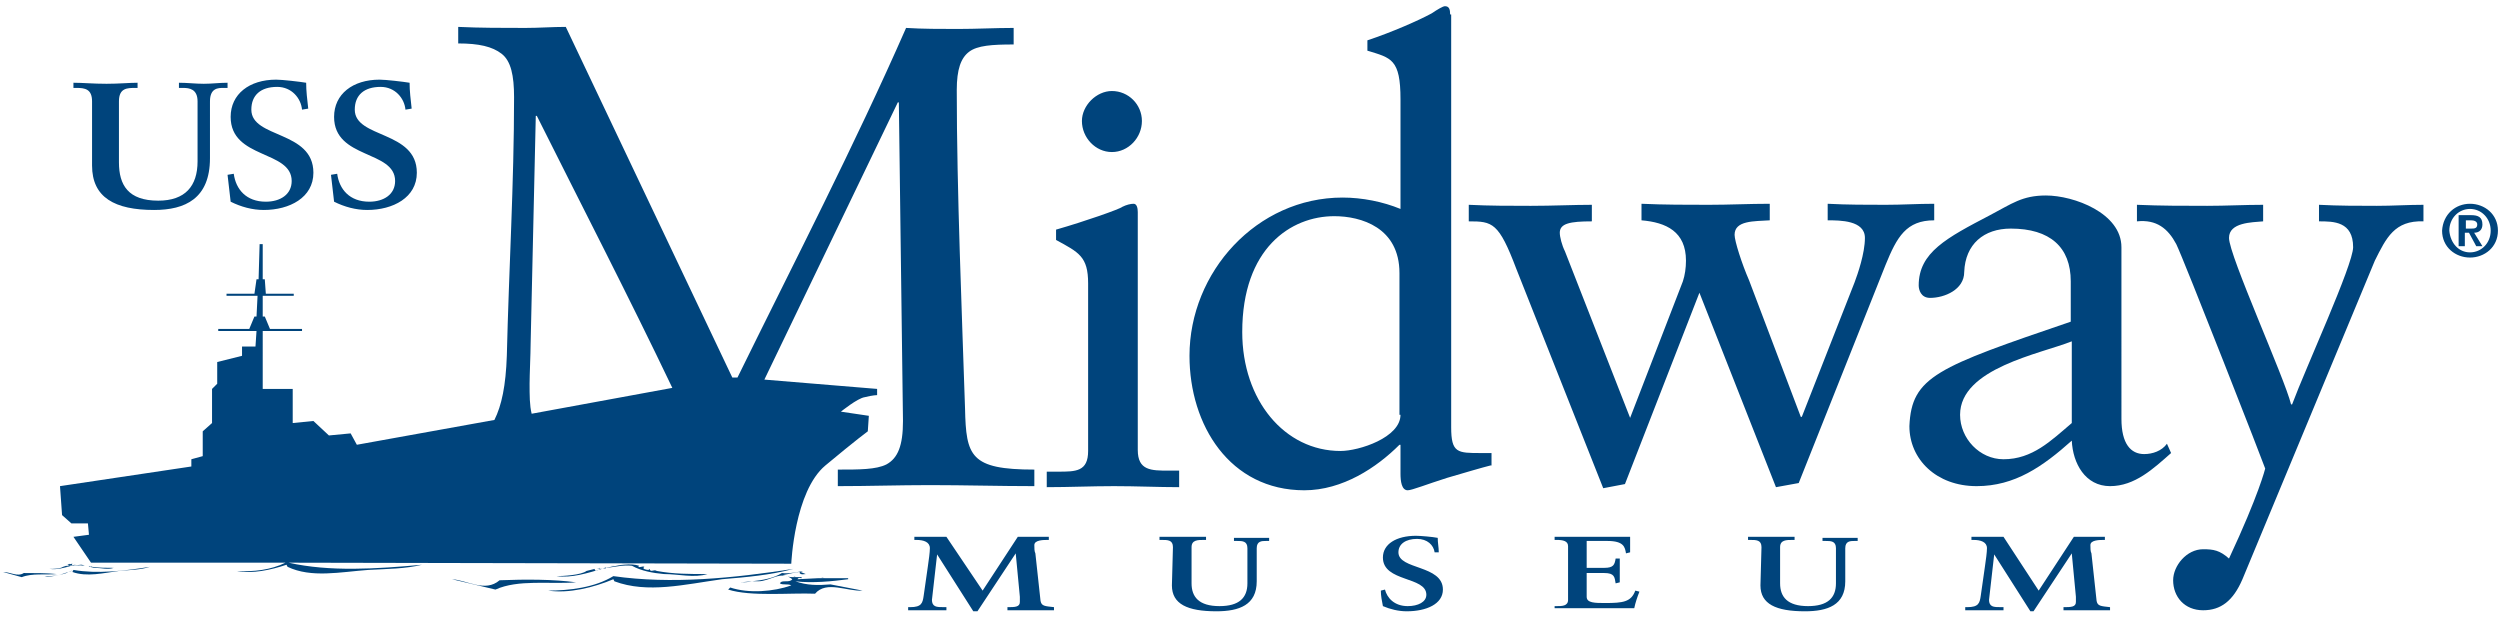
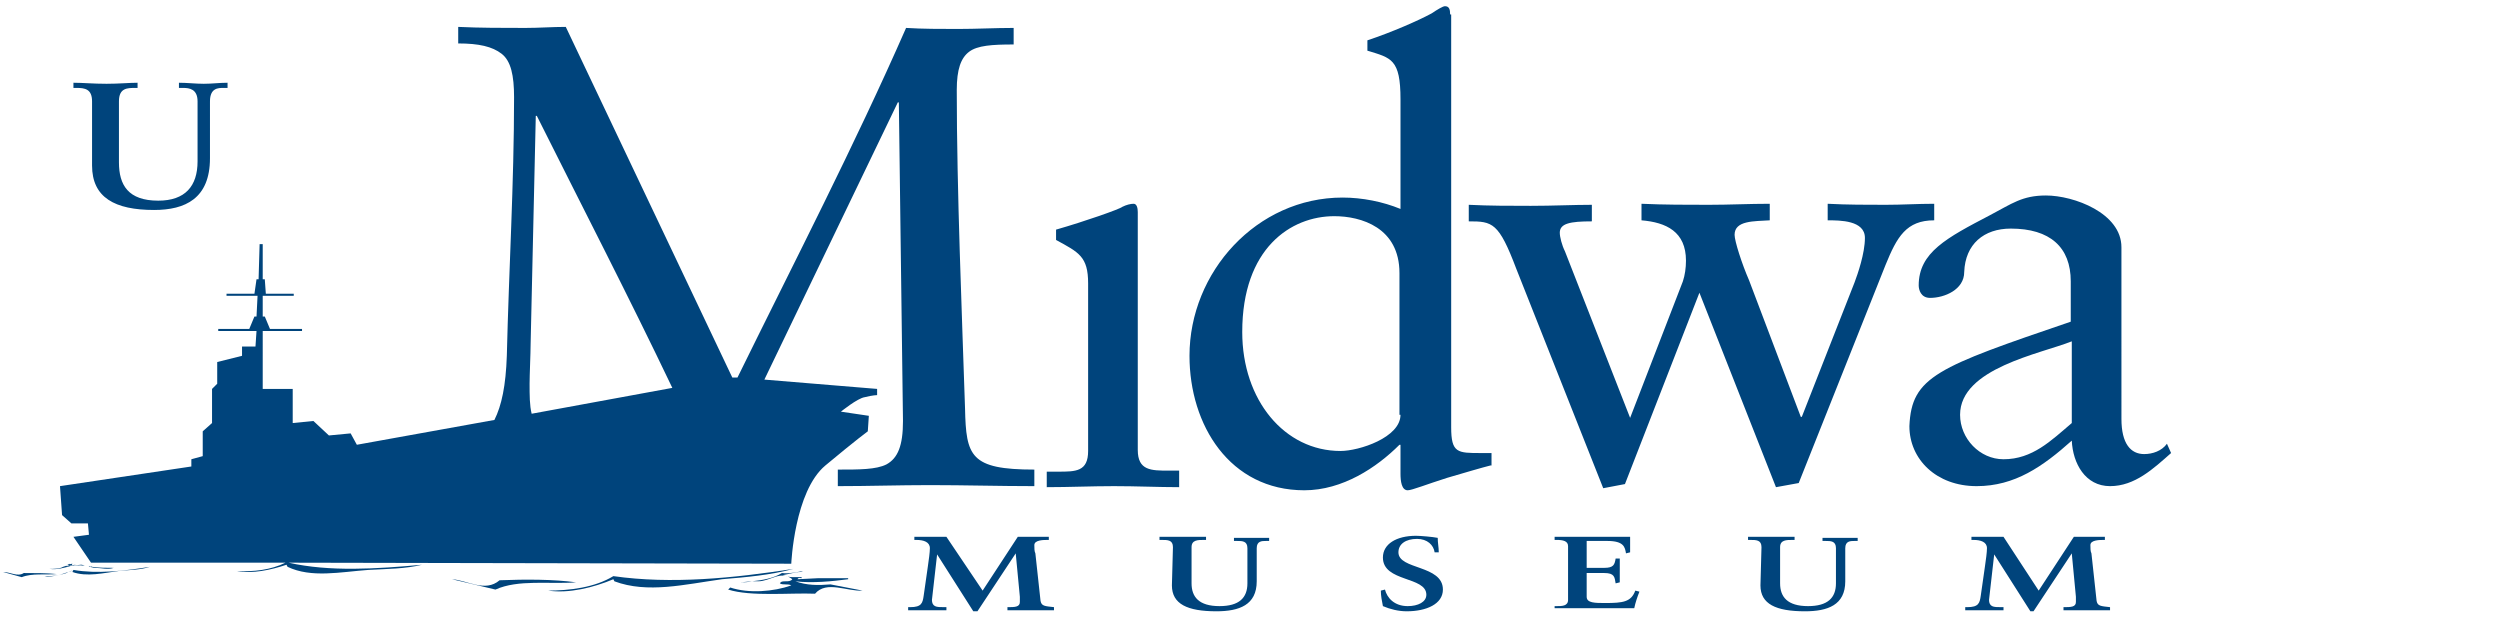
<svg xmlns="http://www.w3.org/2000/svg" id="Layer_1" viewBox="0 0 241.7 59.7">
  <style>.st0{fill:#00447C;}</style>
  <path class="st0" d="M114 47.1v-1.6h-1c-1.7 0-3 0-3-2v-23c0-.4-.1-.8-.4-.8-.3 0-.7.1-1.1.3-.2.2-3.6 1.4-6.4 2.2v1c2.2 1.2 3.1 1.6 3.1 4.2v16.2c0 2-1.2 2-2.9 2h-1.1v1.5c2.2 0 4.3-.1 6.5-.1s4.3.1 6.3.1zm21.3-4.1h.1v2.8c0 .7.1 1.6.7 1.6.4 0 1.9-.6 3.8-1.2 1.7-.5 3.4-1 4.2-1.2h.1v-1.2h-1c-2.3 0-2.9 0-2.9-2.5V1.4h-.1c0-.5-.1-.8-.5-.8-.2 0-.7.3-1.3.7-1.3.7-3.8 1.8-6.2 2.6v1c2.3.7 3.2.8 3.2 4.7v10.6c-1.7-.7-3.7-1.1-5.6-1.1-8.3 0-14.8 7.2-14.8 15.3 0 6.7 3.9 13 11.1 13 3.7 0 7-2.2 9.2-4.4zm-15.2-10.9c0-8.1 4.7-11.2 8.9-11.2 2.6 0 6.3 1.1 6.3 5.5v13.7h.1c0 2.2-4 3.5-5.8 3.5-5.4 0-9.5-4.9-9.5-11.5z" />
  <path class="st0" d="M146.6 26l8.4 21.2 2.1-.4 7.2-18.5 7.4 18.8 2.2-.4 8.4-21.1c1.1-2.7 2-4.3 4.7-4.3v-1.6c-1.6 0-3.1.1-4.7.1-1.8 0-3.7 0-5.6-.1v1.6c1.2 0 3.6 0 3.6 1.7 0 1.5-.7 3.5-1 4.3-1.7 4.3-3.4 8.7-5.1 13h-.1l-5-13.2c-.7-1.6-1.4-3.8-1.4-4.4 0-1.4 1.9-1.3 3.4-1.4v-1.6c-2 0-3.9.1-5.9.1-2.1 0-4.3 0-6.5-.1v1.6c2.4.2 4.3 1.1 4.3 3.9 0 .7-.1 1.4-.3 2l-5.1 13.2-6.3-16.1c-.3-.6-.5-1.4-.5-1.8 0-.9 1-1.1 3.1-1.1v-1.6c-1.8 0-3.8.1-5.9.1-2 0-4 0-6-.1v1.6c2.3 0 2.9.1 4.6 4.6zm38.9 1.6c0 .4.2 1.2 1.1 1.2 1.4 0 3.3-.8 3.3-2.5.1-2.7 1.9-4.2 4.5-4.2 3.8 0 5.8 1.8 5.8 5.1v3.9c-12.9 4.4-15.4 5.3-15.6 10.1 0 3.2 2.6 5.8 6.5 5.8 3.7 0 6.4-1.9 9.2-4.4.1 2.2 1.3 4.4 3.7 4.4 2.4 0 4.2-1.7 5.9-3.2l-.4-.9c-.5.7-1.4 1-2.2 1-1.3 0-2.2-1-2.2-3.4V23.9c0-3.3-4.6-5-7.3-5-2.3 0-3.3.8-5.4 1.9-4.2 2.2-6.9 3.6-6.9 6.8zm14.8 13.3c-2 1.7-3.8 3.5-6.6 3.5-2.3 0-4.2-2-4.2-4.3 0-4.5 7.8-5.9 10.8-7.1v7.9z" />
-   <path class="st0" d="M224.2 19.8v1.6c1.4 0 3.3 0 3.3 2.5 0 1.7-4.6 11.7-5.9 15.2h-.1c-.6-2.5-6-14.4-6-16.1 0-1.5 2.2-1.5 3.3-1.6v-1.6c-1.8 0-3.6.1-5.4.1-2.3 0-4.5 0-6.8-.1v1.6c1.9-.2 3 .7 3.8 2.2.7 1.4 8.6 21.6 8.6 21.7 0 0-.6 2.5-3.5 8.7-.9-.8-1.5-.9-2.5-.9-1.6 0-2.9 1.6-2.9 3 0 1.6 1.1 2.9 2.9 2.9 1.7 0 2.9-.9 3.8-3l12.8-30.8c1.1-2.2 1.9-3.9 4.7-3.8v-1.6c-1.5 0-3 .1-4.5.1-1.8 0-3.7 0-5.6-.1zm-17.7 0s.1 0 0 0zM61.1 54.7c.9.5 2 .7 3.1.8 1.4 0 2.9.4 4.2 0-1.7 0-3.3 0-4.9-.3-.3-.2-.6.2-.7-.2l-.1.1c-.2 0-.7-.1-.4-.3-.2-.1-.4.1-.6 0l.1-.1c-.9-.3-1.9 0-2.9 0l2-.1c-.7 0-1.5.1-2.3.3h.1c.8-.1 1.6-.3 2.4-.2zm-2.5.3h-.4c.2 0 .3-.1.4 0zm-1.9.2c-.5.4-2.3.5-2.9.5 1.5.2 3-.3 4.4-.7h-.1c-.2 0-.4.3-.6.1V55l-.8.2zm1-.2c.1 0 .3-.1.4 0 0 0-.1 0-.1-.1l-.3.1zm.4 0zm.3-.1h.2c0-.1-.1 0-.2 0zm19.5.6c-.2-.1-.3-.1-.5-.2 0 0-.1 0-.1.1.2.2.4.1.6.1zm-1.2.3h.3c-.1 0-.2-.1-.3 0zm2.7.1h.4c-.2 0-.3-.1-.4 0z" />
  <path class="st0" d="M76.9 56.2c1.6.2 3.6 0 5.1-.2v-.1h-2.9l-2 .1c.1-.2.3-.1.4-.1v-.1h-.9c-.3 0-.6-.1-.9-.2.6-.1 1.2-.3 1.7-.3.1 0 .2-.1.3-.1-.6.1-1.5.3-2.1.2-.8.5-1.9.7-2.9.8h.6c1.2 0 2.2-1.1 3.3-.2-.3.4-1 0-1.2.4.3.2.8 0 1.1.2-1.7.6-4.1.8-5.9.2l-.2.2c2.2.7 6 .3 8.4.4 1.1-1.3 3.1-.2 4.6-.3l-3.1-.6c-1.2.1-2.3.1-3.4-.3z" />
  <path class="st0" d="M72.7 56.2l-1.1.1c.3 0 .7 0 1.1-.1zm-13.4-.5c-1.8 1.1-4.2 1.4-6.4 1.4h.1c2 .3 4.4-.3 6.3-1.1l.1.2c3.2 1.2 6.8.3 10.4-.2 2.4-.2 4.7-.4 6.9-1-5.8.9-11.8 1.5-17.4.7zm-3.6.6c-2.2-.3-4.9-.3-7.4-.2-1.4 1.2-3.1 0-4.6-.1l4.2 1c2.2-1 5.2-.5 7.8-.7zM6.4 54.7l-.3.1c-.3.2-1 .2-1.3.2.7.1 1.4-.1 2.1-.3.2 0 .3-.1.5-.1-.2 0-.3 0-.5.1l.1-.2c-.1 0-.3.1-.3 0l-.3.2c.2-.1.3-.1.3-.1-.1.1-.2.2-.3.1zm.5 0h-.2s.1-.1.2 0zm1.7.1h-.2.2z" />
  <path class="st0" d="M6.9 54.7c.4 0 .8-.1 1.2 0h.1c-.1 0-.2-.1-.3-.1h-.5.4l-.9.1zm1.5 0h-.2.2zm2.6.2c-.7 0-1.4 0-2.1-.1-.1-.1-.2.1-.3-.1v.1c.2 0 .4.1.6.1.6 0 1.2.2 1.8 0zm-4.4.4l-.9.3c.3-.1.6-.1.9-.3zm-.9.3c-.5.1-.9.1-1.4.1.4.1.9 0 1.4-.1z" />
  <path class="st0" d="M7.1 55.1c-.2.1-.3.2-.5.2.1 0 .3-.1.5-.2l-.1.2c1.4.5 3 .1 4.5-.1 1-.1 2.1-.1 3-.4-2.5.4-5.1.7-7.4.3zm-4.8.3c-.6.4-1.3-.1-2-.1l1.8.5c1-.4 2.3-.2 3.4-.3-1-.1-2.1-.1-3.2-.1zm20.5-.2h.1-.1zm5.1-.8l48.6.1s.3-7 3.3-9.5 4.1-3.3 4.1-3.3l.1-1.5-2.7-.4s1.6-1.3 2.3-1.4c.8-.2 1.2-.2 1.2-.2v-.6l-10.9-.9L86.8 9.9h.1l.4 30.8c0 2.4-.5 3.6-1.6 4.2-1 .5-2.6.5-4.7.5V47c3 0 5.9-.1 8.9-.1 3.4 0 6.7.1 10.1.1v-1.6c-6.2 0-6.6-1.3-6.7-5.9-.3-9.2-.8-21.1-.8-30.8 0-2 .4-3.1 1.2-3.7.8-.6 2.2-.7 4.3-.7V2.7c-1.8 0-3.6.1-5.4.1-1.6 0-3.4 0-5-.1-5 11.4-10.8 22.6-16.3 33.8h-.5L54.7 2.6c-1.3 0-2.6.1-3.9.1-2.2 0-4.4 0-6.5-.1v1.6c2 0 3.3.3 4.2 1s1.2 2.1 1.2 4.2c0 8.3-.5 16.6-.7 25-.1 2.9-.5 4.8-1.2 6.2L34.5 43l-.6-1.1-2.1.2-1.5-1.4-2 .2v-3.3h-2.9V32h3.8v-.2h-3.1l-.5-1.2h-.2v-2h3v-.2h-2.7l-.1-1.4h-.2v-3.4h-.3L25 27h-.2l-.2 1.4h-2.7v.2h3l-.1 2h-.2l-.5 1.2h-3v.2h3.7l-.1 1.5h-1.3v.9L21 35v2.1l-.5.5v3.3l-.9.8v2.4l-1.1.3v.7L5.8 47l.2 2.8.9.8h1.6l.1 1.1-1.5.2 1.7 2.5h18.8c-1.4.7-3.1.9-4.7.8 1.5.3 3.3-.1 4.8-.6l.1.2c2.3 1.1 5.1.5 7.8.3 1.8-.1 3.6-.1 5.2-.5-4.4.4-8.9.7-12.9-.2zm23.3-17.3c0-.8.1-3 .1-3.8l.5-22.1h.1C56.3 20 60.8 28.7 65 37.5L51.4 40c-.2-.8-.2-1.8-.2-2.9zm49.4 21l-.5-4.6c-.1-.2-.1-.5-.1-.8 0-.5.9-.5 1.3-.5h.1v-.3h-3L95 57.1l-3.5-5.2h-3.1v.3h.2c.7 0 1.3.2 1.3.8 0 .4-.1 1.1-.2 1.8l-.4 2.8c-.1.7-.2 1.1-1.3 1.1h-.2v.3h3.7v-.3h-.2c-.4 0-.7 0-.9-.1-.2-.1-.3-.3-.3-.6l.5-4.4 3.5 5.5h.4l3.7-5.6.4 4.2v.5c0 .5-.5.5-1.2.5v.3h4.5v-.3c-.9-.1-1.2-.1-1.3-.6zm18.7-6.1v.3h.3c.5 0 1 0 1 .7v3.4c0 1.4-.8 2.2-2.7 2.2-2 0-2.7-.9-2.7-2.2v-3.5c0-.7.6-.7 1.2-.7h.2v-.3h-4.5v.3h.2c.6 0 1.1 0 1.1.7l-.1 3.7c0 1.8 1.5 2.5 4.3 2.5 2.2 0 3.9-.6 3.9-2.9V53c0-.7.5-.7.9-.7h.3V52h-3.4zm15.9 1.4c0-.8.7-1.3 1.8-1.3 1 0 1.6.6 1.7 1.3h.4c0-.5-.1-.9-.1-1.4-.5-.1-1.7-.2-2.1-.2-1.9 0-3.2.8-3.2 2.1 0 2.4 4.2 1.8 4.2 3.6 0 .7-.8 1.1-1.8 1.1-1.3 0-2-.8-2.2-1.6l-.4.1c0 .5.1 1 .2 1.5.7.3 1.5.5 2.3.5 1.9 0 3.5-.7 3.5-2.1 0-2.4-4.3-1.9-4.3-3.6zm20 4.9c-1 0-1.8 0-1.8-.6v-2.3h1.7c1 0 1 .4 1.1 1l.4-.1V54h-.4c-.1.6-.2.9-1.1.9h-1.7v-2.6h2c1.6 0 1.7.6 1.8 1.2l.4-.1v-1.5h-7.3v.3h.2c.6 0 1.1.1 1.1.6V58c0 .6-.6.6-1.1.6h-.2v.2h7.7c.1-.5.3-1.1.5-1.6l-.4-.1c-.4 1.1-1.2 1.2-2.9 1.2zm21-6.3v.3h.3c.5 0 1 0 1 .7v3.4c0 1.4-.8 2.2-2.7 2.2-2 0-2.7-.9-2.7-2.2v-3.5c0-.7.6-.7 1.2-.7h.2v-.3H169v.3h.2c.6 0 1.1 0 1.1.7l-.1 3.7c0 1.8 1.5 2.5 4.3 2.5 2.2 0 3.9-.6 3.9-2.9V53c0-.7.5-.7.9-.7h.3V52h-3.4zm26.5 6.1l-.5-4.6c-.1-.2-.1-.5-.1-.8 0-.5.9-.5 1.3-.5h.1v-.3h-3l-3.4 5.2-3.4-5.2h-3.1v.3h.2c.7 0 1.3.2 1.3.8 0 .4-.1 1.1-.2 1.8l-.4 2.8c-.1.7-.2 1.1-1.3 1.1h-.2v.3h3.7v-.3h-.2c-.4 0-.7 0-.9-.1-.2-.1-.3-.3-.3-.6l.5-4.4 3.5 5.5h.3l3.7-5.6.4 4.2v.5c0 .5-.5.5-1.2.5v.3h4.5v-.3c-.9-.1-1.2-.1-1.3-.6zM8.9 9.8V16c0 3.1 2.2 4.3 6 4.3 3 0 5.4-1.1 5.4-5V9.8c0-1.3.8-1.3 1.3-1.3h.4V8c-.8 0-1.5.1-2.3.1S18.1 8 17.3 8v.5h.4c.6 0 1.4.1 1.4 1.3v5.8c0 2.4-1.2 3.8-3.8 3.8-2.9 0-3.8-1.5-3.8-3.7V9.8c0-1.3.8-1.3 1.6-1.3h.2V8c-.8 0-1.8.1-3 .1C9 8.1 8 8 7.1 8v.5h.3c.8 0 1.5.1 1.5 1.3z" />
-   <path class="st0" d="M28.2 17.5c0 1.3-1.1 2-2.5 2-1.9 0-2.9-1.2-3.1-2.7l-.6.1.3 2.6c1 .5 2.1.8 3.2.8 2.5 0 4.8-1.2 4.8-3.6 0-4.1-6-3.3-6-6.1 0-1.4.9-2.2 2.5-2.2 1.4 0 2.3 1.1 2.4 2.2l.6-.1c-.1-.9-.2-1.7-.2-2.5-.6-.1-2.3-.3-2.9-.3-2.6 0-4.4 1.4-4.4 3.6 0 4.1 5.9 3.2 5.9 6.2zm7.5 2c-1.9 0-2.9-1.2-3.1-2.7l-.6.1.3 2.6c1 .5 2.1.8 3.2.8 2.5 0 4.8-1.2 4.8-3.6 0-4.1-6-3.3-6-6.1 0-1.4.9-2.2 2.5-2.2 1.4 0 2.3 1.1 2.4 2.2l.6-.1c-.1-.9-.2-1.7-.2-2.5-.6-.1-2.3-.3-2.9-.3-2.6 0-4.4 1.4-4.4 3.6 0 4.1 5.9 3.2 5.9 6.2 0 1.3-1.1 2-2.5 2zm71.8-4.8c1.6 0 2.9-1.4 2.9-3s-1.3-2.9-2.9-2.9c-1.5 0-2.9 1.4-2.9 2.9 0 1.6 1.3 3 2.9 3zm131.3 5c-1.4 0-2.6 1-2.7 2.6 0 1.6 1.3 2.6 2.7 2.6 1.4 0 2.7-1 2.7-2.6s-1.3-2.6-2.7-2.6zm0 4.7c-1.1 0-1.9-.9-2-2.1 0-1.2.9-2.1 2-2.1s2 .9 2 2.1c0 1.2-.9 2.1-2 2.1z" />
-   <path class="st0" d="M240 21.7c0-.7-.4-.9-1.1-.9h-1.2v3h.6v-1.3h.4l.7 1.3h.6l-.8-1.3c.5 0 .8-.3.8-.8zm-1.1.4h-.5v-.8h.5c.3 0 .6.1.6.4 0 .4-.3.4-.6.4z" />
</svg>